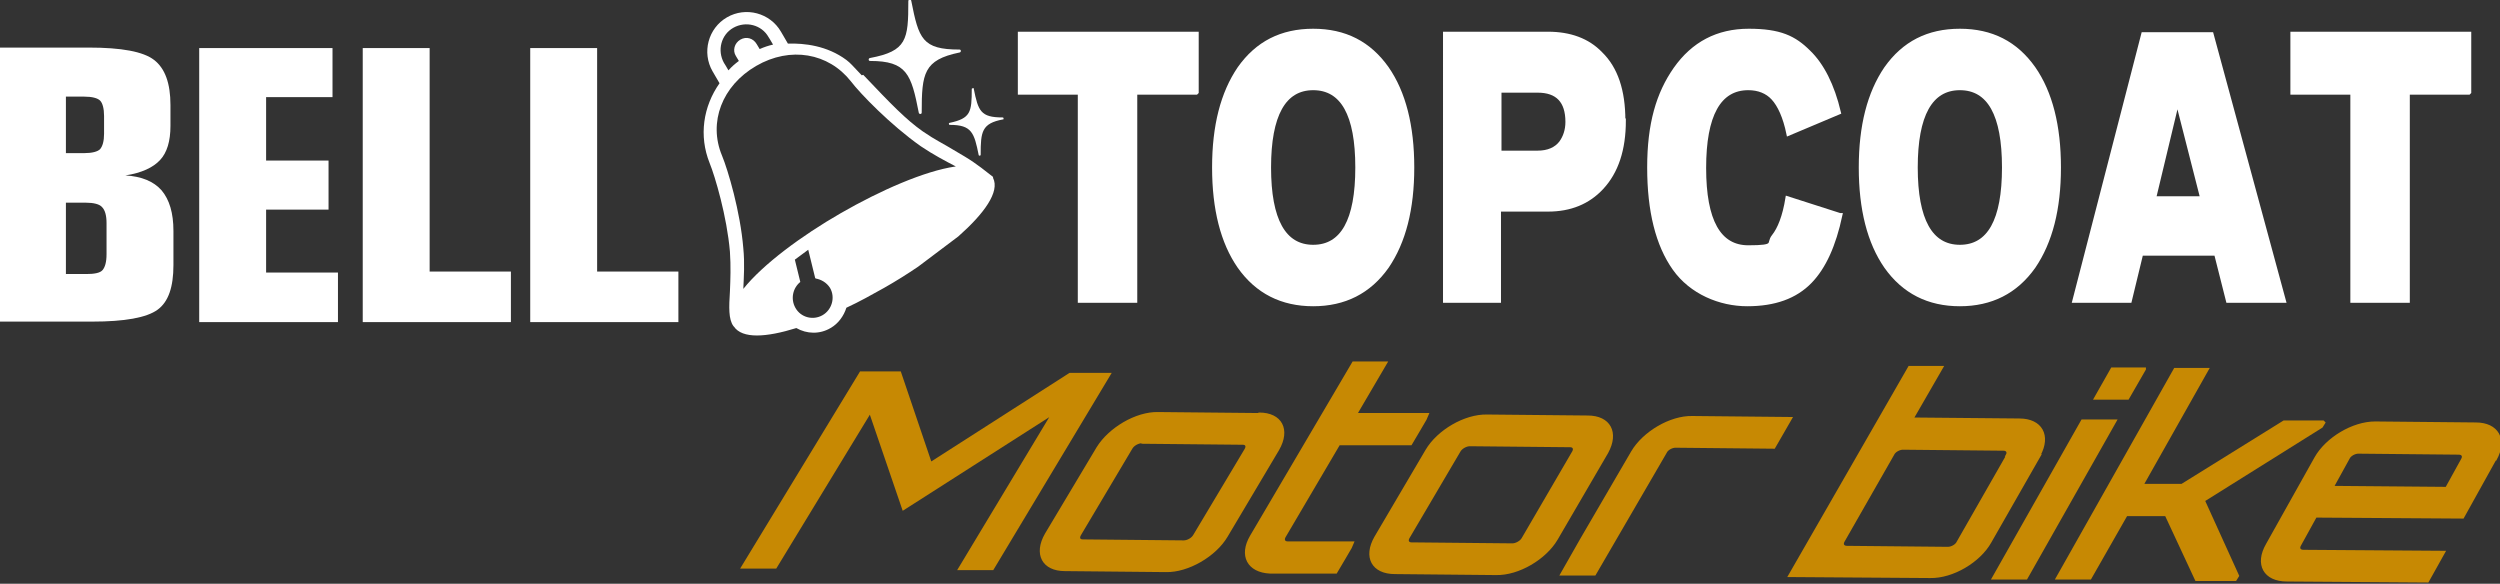
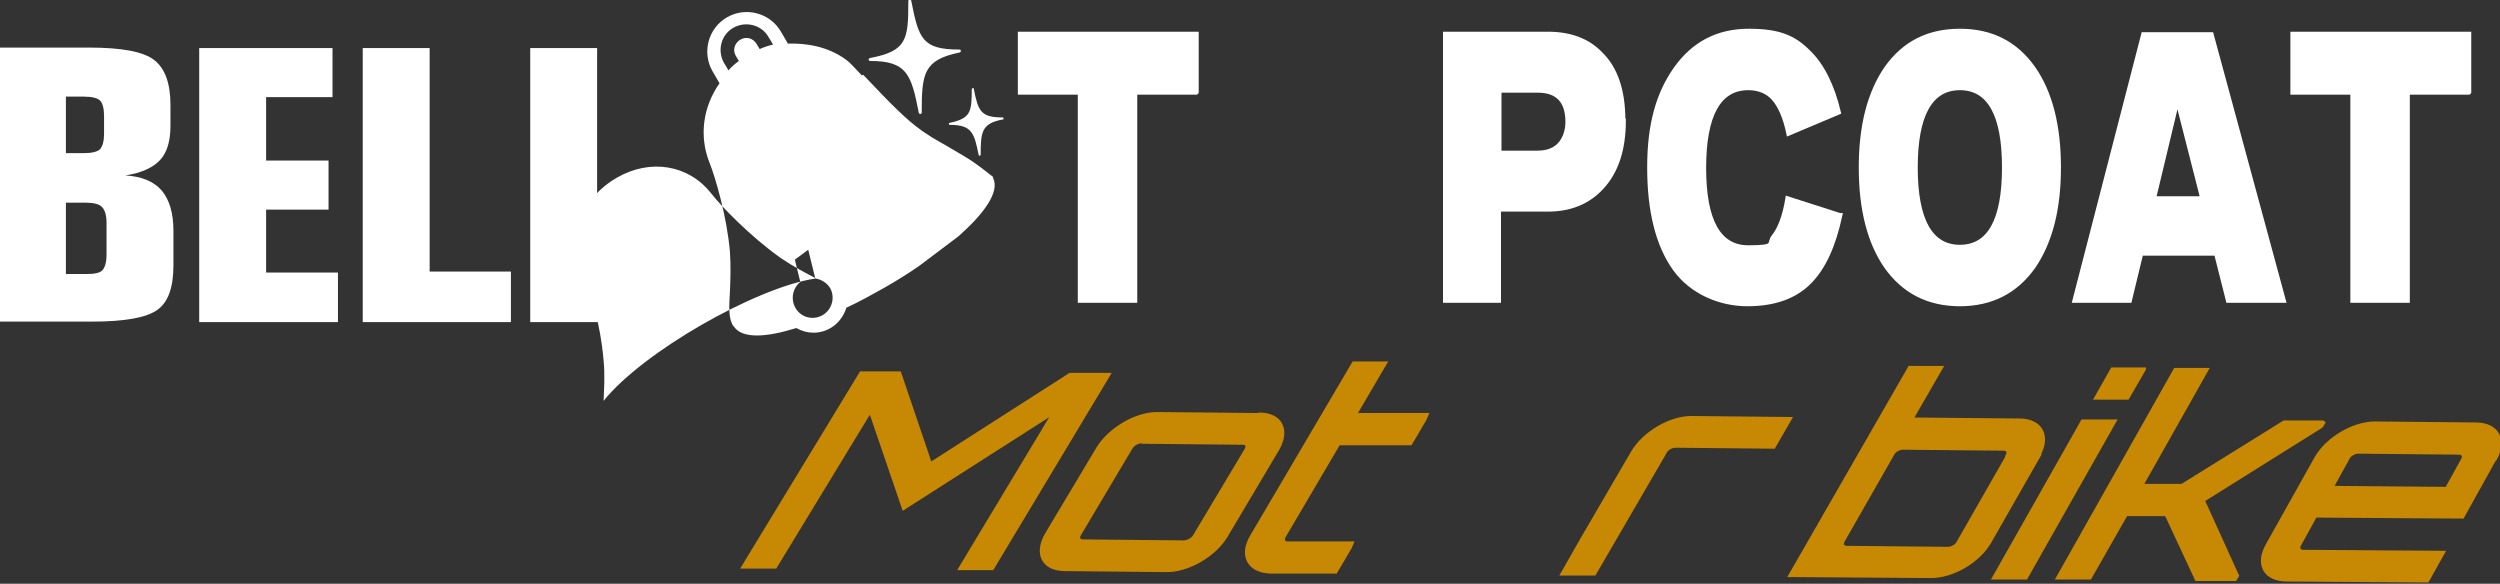
<svg xmlns="http://www.w3.org/2000/svg" id="_レイヤー_2" version="1.1" viewBox="0 0 504.5 117.8">
  <rect x="0" y="0" width="504.5" height="117.8" fill="#333333" stroke="none" />
  <defs>
    <style>
      .st0 {
        fill: url(#_名称未設定グラデーション_11);
        stroke: url(#_名称未設定グラデーション_12);
      }

      .st0, .st1, .st2, .st3, .st4, .st5, .st6, .st7, .st8, .st9 {
        stroke-miterlimit: 10;
      }

      .st0, .st1, .st2, .st3, .st4, .st5, .st6, .st8, .st9 {
        stroke-width: .5px;
      }

      .st10, .st7 {
        fill: #fff;
      }

      .st1 {
        fill: url(#_名称未設定グラデーション);
        stroke: url(#_名称未設定グラデーション_2);
      }

      .st2 {
        fill: url(#_名称未設定グラデーション_7);
        stroke: url(#_名称未設定グラデーション_8);
      }

      .st3 {
        fill: url(#_名称未設定グラデーション_13);
        stroke: url(#_名称未設定グラデーション_14);
      }

      .st4 {
        fill: url(#_名称未設定グラデーション_3);
        stroke: url(#_名称未設定グラデーション_4);
      }

      .st5 {
        fill: url(#_名称未設定グラデーション_15);
        stroke: url(#_名称未設定グラデーション_16);
      }

      .st6 {
        fill: url(#_名称未設定グラデーション_5);
        stroke: url(#_名称未設定グラデーション_6);
      }

      .st7 {
        stroke: #fff;
        stroke-width: .8px;
      }

      .st8 {
        fill: url(#_名称未設定グラデーション_9);
        stroke: url(#_名称未設定グラデーション_10);
      }

      .st9 {
        fill: url(#_名称未設定グラデーション_17);
        stroke: url(#_名称未設定グラデーション_18);
      }
    </style>
    <radialGradient id="_名称未設定グラデーション" data-name="名称未設定グラデーション" cx="-8082.6" cy="6562.7" fx="-8082.6" fy="6562.7" r="30.8" gradientTransform="translate(6709 -6945.2) rotate(-90) scale(.9 -1)" gradientUnits="userSpaceOnUse">
      <stop offset=".2" stop-color="#f9f2e5" />
      <stop offset=".6" stop-color="#f3da8b" />
      <stop offset="1" stop-color="#c78903" />
    </radialGradient>
    <radialGradient id="_名称未設定グラデーション_2" data-name="名称未設定グラデーション 2" cx="-6818.6" cy="6797.8" fx="-6818.6" fy="6797.8" r="31.1" gradientTransform="translate(0 116) scale(1 -1)" gradientUnits="userSpaceOnUse">
      <stop offset=".2" stop-color="#f9f2e5" />
      <stop offset=".6" stop-color="#f3da8b" />
      <stop offset="1" stop-color="#c78903" />
    </radialGradient>
    <radialGradient id="_名称未設定グラデーション_3" data-name="名称未設定グラデーション 3" cx="-6823.5" cy="6749.9" fx="-6823.5" fy="6749.9" r="21.6" gradientTransform="translate(0 116) scale(1 -1)" gradientUnits="userSpaceOnUse">
      <stop offset=".2" stop-color="#f9f2e5" />
      <stop offset=".6" stop-color="#f3da8b" />
      <stop offset="1" stop-color="#c78903" />
    </radialGradient>
    <radialGradient id="_名称未設定グラデーション_4" data-name="名称未設定グラデーション 4" cx="-6823.5" cy="6749.9" fx="-6823.5" fy="6749.9" r="21.9" gradientTransform="translate(0 116) scale(1 -1)" gradientUnits="userSpaceOnUse">
      <stop offset=".2" stop-color="#f9f2e5" />
      <stop offset=".6" stop-color="#f3da8b" />
      <stop offset="1" stop-color="#c78903" />
    </radialGradient>
    <radialGradient id="_名称未設定グラデーション_5" data-name="名称未設定グラデーション 5" cx="-6817.9" cy="6714.4" fx="-6817.9" fy="6714.4" r="21.6" gradientTransform="translate(0 116) scale(1 -1)" gradientUnits="userSpaceOnUse">
      <stop offset=".2" stop-color="#f9f2e5" />
      <stop offset=".6" stop-color="#f3da8b" />
      <stop offset="1" stop-color="#c78903" />
    </radialGradient>
    <radialGradient id="_名称未設定グラデーション_6" data-name="名称未設定グラデーション 6" cx="-6817.9" cy="6714.3" fx="-6817.9" fy="6714.3" r="21.8" gradientTransform="translate(0 116) scale(1 -1)" gradientUnits="userSpaceOnUse">
      <stop offset=".2" stop-color="#f9f2e5" />
      <stop offset=".6" stop-color="#f3da8b" />
      <stop offset="1" stop-color="#c78903" />
    </radialGradient>
    <radialGradient id="_名称未設定グラデーション_7" data-name="名称未設定グラデーション 7" cx="-6824.1" cy="6683.1" fx="-6824.1" fy="6683.1" r="21.6" gradientTransform="translate(0 116) scale(1 -1)" gradientUnits="userSpaceOnUse">
      <stop offset=".2" stop-color="#f9f2e5" />
      <stop offset=".6" stop-color="#f3da8b" />
      <stop offset="1" stop-color="#c78903" />
    </radialGradient>
    <radialGradient id="_名称未設定グラデーション_8" data-name="名称未設定グラデーション 8" cx="-6824.1" cy="6683.1" fx="-6824.1" fy="6683.1" r="21.8" gradientTransform="translate(0 116) scale(1 -1)" gradientUnits="userSpaceOnUse">
      <stop offset=".2" stop-color="#f9f2e5" />
      <stop offset=".6" stop-color="#f3da8b" />
      <stop offset="1" stop-color="#c78903" />
    </radialGradient>
    <radialGradient id="_名称未設定グラデーション_9" data-name="名称未設定グラデーション 9" cx="-6824.4" cy="6645.6" fx="-6824.4" fy="6645.6" r="20.9" gradientTransform="translate(0 116) scale(1 -1)" gradientUnits="userSpaceOnUse">
      <stop offset=".2" stop-color="#f9f2e5" />
      <stop offset=".6" stop-color="#f3da8b" />
      <stop offset="1" stop-color="#c78903" />
    </radialGradient>
    <radialGradient id="_名称未設定グラデーション_10" data-name="名称未設定グラデーション 10" cx="-6824.4" cy="6645.6" fx="-6824.4" fy="6645.6" r="21.2" gradientTransform="translate(0 116) scale(1 -1)" gradientUnits="userSpaceOnUse">
      <stop offset=".2" stop-color="#f9f2e5" />
      <stop offset=".6" stop-color="#f3da8b" />
      <stop offset="1" stop-color="#c78903" />
    </radialGradient>
    <radialGradient id="_名称未設定グラデーション_11" data-name="名称未設定グラデーション 11" cx="-6819" cy="6596.6" fx="-6819" fy="6596.6" r="25.1" gradientTransform="translate(0 116) scale(1 -1)" gradientUnits="userSpaceOnUse">
      <stop offset=".2" stop-color="#f9f2e5" />
      <stop offset=".6" stop-color="#f3da8b" />
      <stop offset="1" stop-color="#c78903" />
    </radialGradient>
    <radialGradient id="_名称未設定グラデーション_12" data-name="名称未設定グラデーション 12" cx="-6819" cy="6596.7" fx="-6819" fy="6596.7" r="25.4" gradientTransform="translate(0 116) scale(1 -1)" gradientUnits="userSpaceOnUse">
      <stop offset=".2" stop-color="#f9f2e5" />
      <stop offset=".6" stop-color="#f3da8b" />
      <stop offset="1" stop-color="#c78903" />
    </radialGradient>
    <radialGradient id="_名称未設定グラデーション_13" data-name="名称未設定グラデーション 13" cx="-6819.2" cy="6565.8" fx="-6819.2" fy="6565.8" r="20.3" gradientTransform="translate(0 116) scale(1 -1)" gradientUnits="userSpaceOnUse">
      <stop offset=".2" stop-color="#f9f2e5" />
      <stop offset=".6" stop-color="#f3da8b" />
      <stop offset="1" stop-color="#c78903" />
    </radialGradient>
    <radialGradient id="_名称未設定グラデーション_14" data-name="名称未設定グラデーション 14" cx="-6819.3" cy="6565.7" fx="-6819.3" fy="6565.7" r="20.6" gradientTransform="translate(0 116) scale(1 -1)" gradientUnits="userSpaceOnUse">
      <stop offset=".2" stop-color="#f9f2e5" />
      <stop offset=".6" stop-color="#f3da8b" />
      <stop offset="1" stop-color="#c78903" />
    </radialGradient>
    <radialGradient id="_名称未設定グラデーション_15" data-name="名称未設定グラデーション 15" cx="-6819.5" cy="6541" fx="-6819.5" fy="6541" r="25.8" gradientTransform="translate(0 116) scale(1 -1)" gradientUnits="userSpaceOnUse">
      <stop offset=".2" stop-color="#f9f2e5" />
      <stop offset=".6" stop-color="#f3da8b" />
      <stop offset="1" stop-color="#c78903" />
    </radialGradient>
    <radialGradient id="_名称未設定グラデーション_16" data-name="名称未設定グラデーション 16" cx="-6819.5" cy="6541" fx="-6819.5" fy="6541" r="26.1" gradientTransform="translate(0 116) scale(1 -1)" gradientUnits="userSpaceOnUse">
      <stop offset=".2" stop-color="#f9f2e5" />
      <stop offset=".6" stop-color="#f3da8b" />
      <stop offset="1" stop-color="#c78903" />
    </radialGradient>
    <radialGradient id="_名称未設定グラデーション_17" data-name="名称未設定グラデーション 17" cx="-6825.9" cy="6502.4" fx="-6825.9" fy="6502.4" r="21.5" gradientTransform="translate(0 116) scale(1 -1)" gradientUnits="userSpaceOnUse">
      <stop offset=".2" stop-color="#f9f2e5" />
      <stop offset=".6" stop-color="#f3da8b" />
      <stop offset="1" stop-color="#c78903" />
    </radialGradient>
    <radialGradient id="_名称未設定グラデーション_18" data-name="名称未設定グラデーション 18" cx="-6825.9" cy="6502.4" fx="-6825.9" fy="6502.4" r="21.7" gradientTransform="translate(0 116) scale(1 -1)" gradientUnits="userSpaceOnUse">
      <stop offset=".2" stop-color="#f9f2e5" />
      <stop offset=".6" stop-color="#f3da8b" />
      <stop offset="1" stop-color="#c78903" />
    </radialGradient>
  </defs>
  <g id="_レイヤー_1-2">
-     <path class="st10" d="M173.9,15.2c-2-2.1-2.2-2.4-3.1-3.1-3.9-2.9-8.5-3.4-11.8-3.3l-1.4-2.4c-2.2-3.8-7.1-5.1-10.9-2.9-3.8,2.2-5.1,7.1-2.9,10.9l1.4,2.4c-3.3,4.7-4.2,10.6-2,16.1,1.1,2.7,3.5,10.8,4.1,17.9.2,2.9.1,5.7,0,8-.2,3.2-.3,5.6.7,7,0,0,0,0,0,0,0,0,0,0,.1.1,0,0,0,0,0,0,1.7,2.5,6.5,2.2,12.6.3,2.1,1.2,4.7,1.3,6.9,0,1.6-.9,2.7-2.5,3.2-4.1,2.6-1.2,5.1-2.6,7.6-4,2.3-1.3,4.7-2.8,6.9-4.3l8.1-6.1c5.2-4.6,8.4-9,7-11.8,0,0,0,0,0,0,0,0,0-.1,0-.2,0,0,0,0,0,0-1.3-1-3.2-2.6-5.7-4.1-5.8-3.5-5.4-3-8.5-5.1-3.4-2.4-6.3-5.4-12-11.4h0ZM146.1,12.7c-1.4-2.5-.6-5.7,1.9-7.1s5.7-.6,7.1,1.9c0,0,.4.6.9,1.5-.9.2-1.8.5-2.7.9l-.6-1c-.7-1.2-2.1-1.6-3.3-.9s-1.6,2.2-.9,3.3l.6,1c-.8.6-1.5,1.2-2.1,1.9-.5-.9-.9-1.5-.9-1.5ZM164.6,56.2c1.1.2,2.2.8,2.9,1.9,1.1,1.9.4,4.4-1.5,5.5-1.9,1.1-4.4.5-5.5-1.5-1-1.8-.5-4,1-5.2l-1.1-4.5c.9-.7,1.8-1.3,2.7-2l1.4,5.7h0ZM192.8,33.6c-6.2.9-15.1,4.8-23.1,9.4-8,4.6-15.8,10.4-19.7,15.3.1-2.3.3-5.2,0-8.2-.6-7.4-3.1-15.8-4.3-18.7-2.8-6.7,0-14.1,6.9-18.1s14.6-2.6,19.1,3.1c1.9,2.5,8,8.8,14.1,13.1,2.5,1.7,5,3,7.1,4.1Z" />
+     <path class="st10" d="M173.9,15.2c-2-2.1-2.2-2.4-3.1-3.1-3.9-2.9-8.5-3.4-11.8-3.3l-1.4-2.4c-2.2-3.8-7.1-5.1-10.9-2.9-3.8,2.2-5.1,7.1-2.9,10.9l1.4,2.4c-3.3,4.7-4.2,10.6-2,16.1,1.1,2.7,3.5,10.8,4.1,17.9.2,2.9.1,5.7,0,8-.2,3.2-.3,5.6.7,7,0,0,0,0,0,0,0,0,0,0,.1.1,0,0,0,0,0,0,1.7,2.5,6.5,2.2,12.6.3,2.1,1.2,4.7,1.3,6.9,0,1.6-.9,2.7-2.5,3.2-4.1,2.6-1.2,5.1-2.6,7.6-4,2.3-1.3,4.7-2.8,6.9-4.3l8.1-6.1c5.2-4.6,8.4-9,7-11.8,0,0,0,0,0,0,0,0,0-.1,0-.2,0,0,0,0,0,0-1.3-1-3.2-2.6-5.7-4.1-5.8-3.5-5.4-3-8.5-5.1-3.4-2.4-6.3-5.4-12-11.4h0ZM146.1,12.7c-1.4-2.5-.6-5.7,1.9-7.1s5.7-.6,7.1,1.9c0,0,.4.6.9,1.5-.9.2-1.8.5-2.7.9l-.6-1c-.7-1.2-2.1-1.6-3.3-.9s-1.6,2.2-.9,3.3l.6,1c-.8.6-1.5,1.2-2.1,1.9-.5-.9-.9-1.5-.9-1.5ZM164.6,56.2c1.1.2,2.2.8,2.9,1.9,1.1,1.9.4,4.4-1.5,5.5-1.9,1.1-4.4.5-5.5-1.5-1-1.8-.5-4,1-5.2l-1.1-4.5c.9-.7,1.8-1.3,2.7-2l1.4,5.7h0Zc-6.2.9-15.1,4.8-23.1,9.4-8,4.6-15.8,10.4-19.7,15.3.1-2.3.3-5.2,0-8.2-.6-7.4-3.1-15.8-4.3-18.7-2.8-6.7,0-14.1,6.9-18.1s14.6-2.6,19.1,3.1c1.9,2.5,8,8.8,14.1,13.1,2.5,1.7,5,3,7.1,4.1Z" />
    <path class="st10" d="M35,53.5v-6.9c0-3.6-.8-6.3-2.4-8.2-1.6-1.8-4-2.8-7.3-3,3.3-.5,5.6-1.6,7-3.1,1.4-1.5,2.1-3.8,2.1-6.9v-4.2c0-4.4-1.1-7.4-3.3-9.1-2.2-1.7-6.6-2.5-13.2-2.5H0v55.3h18.6c6.6,0,11-.8,13.2-2.4,2.2-1.6,3.2-4.6,3.2-9h0ZM13.3,30.9v-11.4h3.7c1.6,0,2.7.3,3.2.8s.8,1.6.8,3.1v3.6c0,1.5-.3,2.5-.8,3.1-.5.5-1.6.8-3.2.8h-3.7ZM13.3,55.3v-14.4h4c1.6,0,2.8.3,3.3.9.6.6.9,1.7.9,3.2v6.3c0,1.6-.3,2.6-.8,3.2s-1.7.8-3.3.8h-4,0Z" />
    <polygon class="st10" points="120.5 54.8 120.5 9.7 107 9.7 107 65 136.9 65 136.9 54.8 120.5 54.8" />
    <polygon class="st10" points="86.7 54.8 86.7 9.7 73.2 9.7 73.2 65 103.1 65 103.1 54.8 86.7 54.8" />
    <polygon class="st10" points="53.7 55 53.7 42.3 66.3 42.3 66.3 32.4 53.7 32.4 53.7 19.6 67.1 19.6 67.1 9.7 40.2 9.7 40.2 65 68.2 65 68.2 55 53.7 55" />
    <path class="st10" d="M183.3.3c0,7.7-.3,10-7.7,11.4-.2,0-.3.2-.3.3,0,.2.1.3.3.3,7.4,0,8.3,2.7,9.8,10.4,0,.2.2.3.3.3.2,0,.3-.1.3-.3,0-7.9.4-10.6,7.6-12.1.2,0,.3-.2.3-.3,0-.2-.1-.3-.3-.3-7.5,0-8.2-2.2-9.7-9.8,0-.2-.2-.3-.3-.3-.2,0-.3.2-.3.3h0Z" />
    <path class="st10" d="M196.1,18c0,4.6-.2,5.9-4.5,6.8,0,0-.2.1-.1.2,0,.1,0,.2.2.2,4.4,0,4.9,1.6,5.8,6.1,0,0,.1.2.2.1.1,0,.2,0,.2-.2,0-4.6.2-6.3,4.5-7.1.1,0,.2-.1.1-.2,0-.1,0-.2-.2-.2-4.4,0-4.9-1.3-5.8-5.8,0-.1-.1-.2-.2-.1s-.2,0-.2.2Z" />
    <path class="st7" d="M241.4,18.7h-12.3v42h-11.2V18.7h-12.1V6.8h35.7v11.8Z" />
-     <path class="st7" d="M285,33.8c0,8.4-1.7,15-5.1,20-3.6,5.1-8.6,7.6-14.9,7.6s-11.3-2.5-14.9-7.6c-3.4-4.9-5.1-11.6-5.1-20s1.7-15,5.1-20c3.6-5.1,8.5-7.6,14.9-7.6s11.3,2.5,14.9,7.6c3.4,4.9,5.1,11.6,5.1,20ZM273.9,33.8c0-10.7-3-16-8.9-16s-8.9,5.4-8.9,16,3,16,8.9,16,8.9-5.3,8.9-16Z" />
    <path class="st7" d="M327.7,24.3c0,5.9-1.5,10.4-4.5,13.6-2.7,2.9-6.3,4.4-10.8,4.4h-9.9v18.4h-10.9V6.8h20.8c4.4,0,8,1.3,10.6,4,3.1,3,4.6,7.5,4.6,13.5h0ZM316.3,24.6c0-4.2-2-6.3-6-6.3h-7.7v12.5h7.7c2.1,0,3.7-.7,4.7-2,.8-1.1,1.3-2.5,1.3-4.2h0Z" />
    <path class="st7" d="M371.4,43.4c-1.3,6.1-3.3,10.5-6.1,13.4-3,3.1-7.2,4.6-12.7,4.6s-11.3-2.4-14.7-7.2c-3.4-4.8-5.1-11.6-5.1-20.4s1.8-14.9,5.3-19.9c3.6-5.1,8.5-7.7,14.8-7.7s9.2,1.4,12.1,4.3c2.7,2.6,4.8,6.7,6.1,12.2l-10.2,4.3c-.7-3.4-1.8-5.8-3.1-7.2-1.2-1.3-2.9-2-5-2-5.9,0-8.9,5.4-8.9,16.1s3,16,8.9,16,3.9-.7,5.1-2.2,2.2-4,2.8-7.7l10.6,3.4h0Z" />
    <path class="st7" d="M415.5,33.8c0,8.4-1.7,15-5.1,20-3.6,5.1-8.6,7.6-14.9,7.6s-11.3-2.5-14.9-7.6c-3.4-4.9-5.1-11.6-5.1-20s1.7-15,5.1-20c3.6-5.1,8.5-7.6,14.9-7.6s11.3,2.5,14.9,7.6c3.4,4.9,5.1,11.6,5.1,20ZM404.4,33.8c0-10.7-3-16-8.9-16s-8.9,5.4-8.9,16,3,16,8.9,16,8.9-5.3,8.9-16Z" />
    <path class="st7" d="M447.2,51.2h-15.1l-2.3,9.5h-11.2l13.9-53.8h13.8l14.6,53.8h-11.3l-2.4-9.5h0ZM434.8,40h9.6l-5-19.6-4.7,19.6h0Z" />
    <path class="st7" d="M498.2,18.7h-12.3v42h-11.2V18.7h-12.1V6.8h35.7v11.8Z" />
    <path class="st1" d="M216,75.5h7.9c0,0-23.6,39.3-23.6,39.3h-6.7c0,0,18.9-31.4,18.9-31.4l-30.2,19.3-6.7-19.6-19.1,31.4h-6.7c0,0,23.9-39.3,23.9-39.3h7.9c0,0,6.2,18.3,6.2,18.3l28.1-18h0Z" />
    <path class="st4" d="M254.1,83.5c4.4,0,6.1,3.2,3.8,7.2l-10.4,17.5c-2.3,3.9-7.8,7.1-12.2,7l-20.4-.2c-4.4,0-6.1-3.2-3.8-7.2l10.4-17.4c2.4-3.9,7.8-7.1,12.2-7l20.3.2h0ZM230.4,89.2c-.7,0-1.7.5-2.1,1.2l-10.4,17.5c-.4.7-.1,1.2.6,1.2l20.4.2c.7,0,1.7-.5,2.1-1.2l10.4-17.4c.4-.7.1-1.2-.6-1.2l-20.3-.2h0Z" />
    <path class="st6" d="M270.2,89.6l-11,18.7c-.4.7,0,1.2.6,1.2h13.3c0,.1-3.5,6-3.5,6h-13.3c-4.4-.2-6.1-3.4-3.8-7.3l10.3-17.5,10.3-17.5h6.6c0,0-6.1,10.4-6.1,10.4h14.6c0,.1-3.5,6-3.5,6h-14.6c0-.1,0-.1,0-.1Z" />
-     <path class="st2" d="M320.4,84.1c4.4,0,6.1,3.2,3.9,7.2l-10.2,17.5c-2.3,3.9-7.7,7.1-12.2,7l-20.4-.2c-4.5,0-6.2-3.2-3.9-7.2l10.3-17.5c2.3-3.9,7.7-7.1,12.2-7l20.3.2h0ZM296.6,89.8c-.7,0-1.7.5-2.1,1.2l-10.3,17.5c-.4.7,0,1.2.6,1.2l20.4.2c.7,0,1.7-.5,2.1-1.2l10.2-17.5c.4-.7,0-1.2-.6-1.2l-20.3-.2h0Z" />
    <path class="st8" d="M361.4,84.4l-3.4,5.9-19.9-.2c-.7,0-1.7.5-2,1.2l-14.3,24.6h-6.7c0,0,4.1-7.2,4.1-7.2l10.2-17.5c2.3-3.9,7.7-7.1,12.1-7l19.9.2h0Z" />
    <path class="st0" d="M411.6,91.9l-10,17.5c-2.2,3.9-7.6,7.1-12.1,7l-28.4-.2,24.2-42.1h6.6c0,0-6,10.4-6,10.4l21.6.2c4.4,0,6.2,3.2,4,7.2h0ZM405,91.9c.4-.7,0-1.2-.7-1.2l-20.3-.2c-.7,0-1.7.5-2,1.2l-10,17.5c-.4.7,0,1.2.7,1.2l20.4.2c.7,0,1.7-.5,2-1.2l10-17.5h0Z" />
    <path class="st3" d="M420.3,84.9h6.6c0,0-18,31.8-18,31.8h-6.7c0,0,18-31.8,18-31.8h0ZM432.8,74.5l-3.4,5.9h-6.6c0,0,3.4-6,3.4-6h6.6c0,0,0,0,0,0Z" />
    <path class="st5" d="M469,85.3l-.5.8-23.8,14.9,6.9,15.2-.5.8h-7.9c0,0-6.1-13.1-6.1-13.1h-8c0,0-7.3,12.8-7.3,12.8h-6.7c0,0,23.8-42.2,23.8-42.2h6.6c0,0-13.2,23.4-13.2,23.4h8c0,0,20.6-12.8,20.6-12.8h7.9Z" />
    <path class="st9" d="M503.5,92.7l-6.5,11.7-29.7-.2-3.2,5.8c-.4.7,0,1.2.7,1.2l28.4.2-3.3,5.9-28.4-.2c-4.5,0-6.3-3.2-4-7.2l9.8-17.5c2.2-3.9,7.5-7.1,12-7.1l20.3.2c4.4,0,6.2,3.2,4,7.2h0ZM493.7,98.5l3.2-5.8c.4-.7,0-1.2-.7-1.2l-20.3-.2c-.7,0-1.7.5-2,1.2l-3.2,5.8,23,.2h0Z" />
  </g>
</svg>